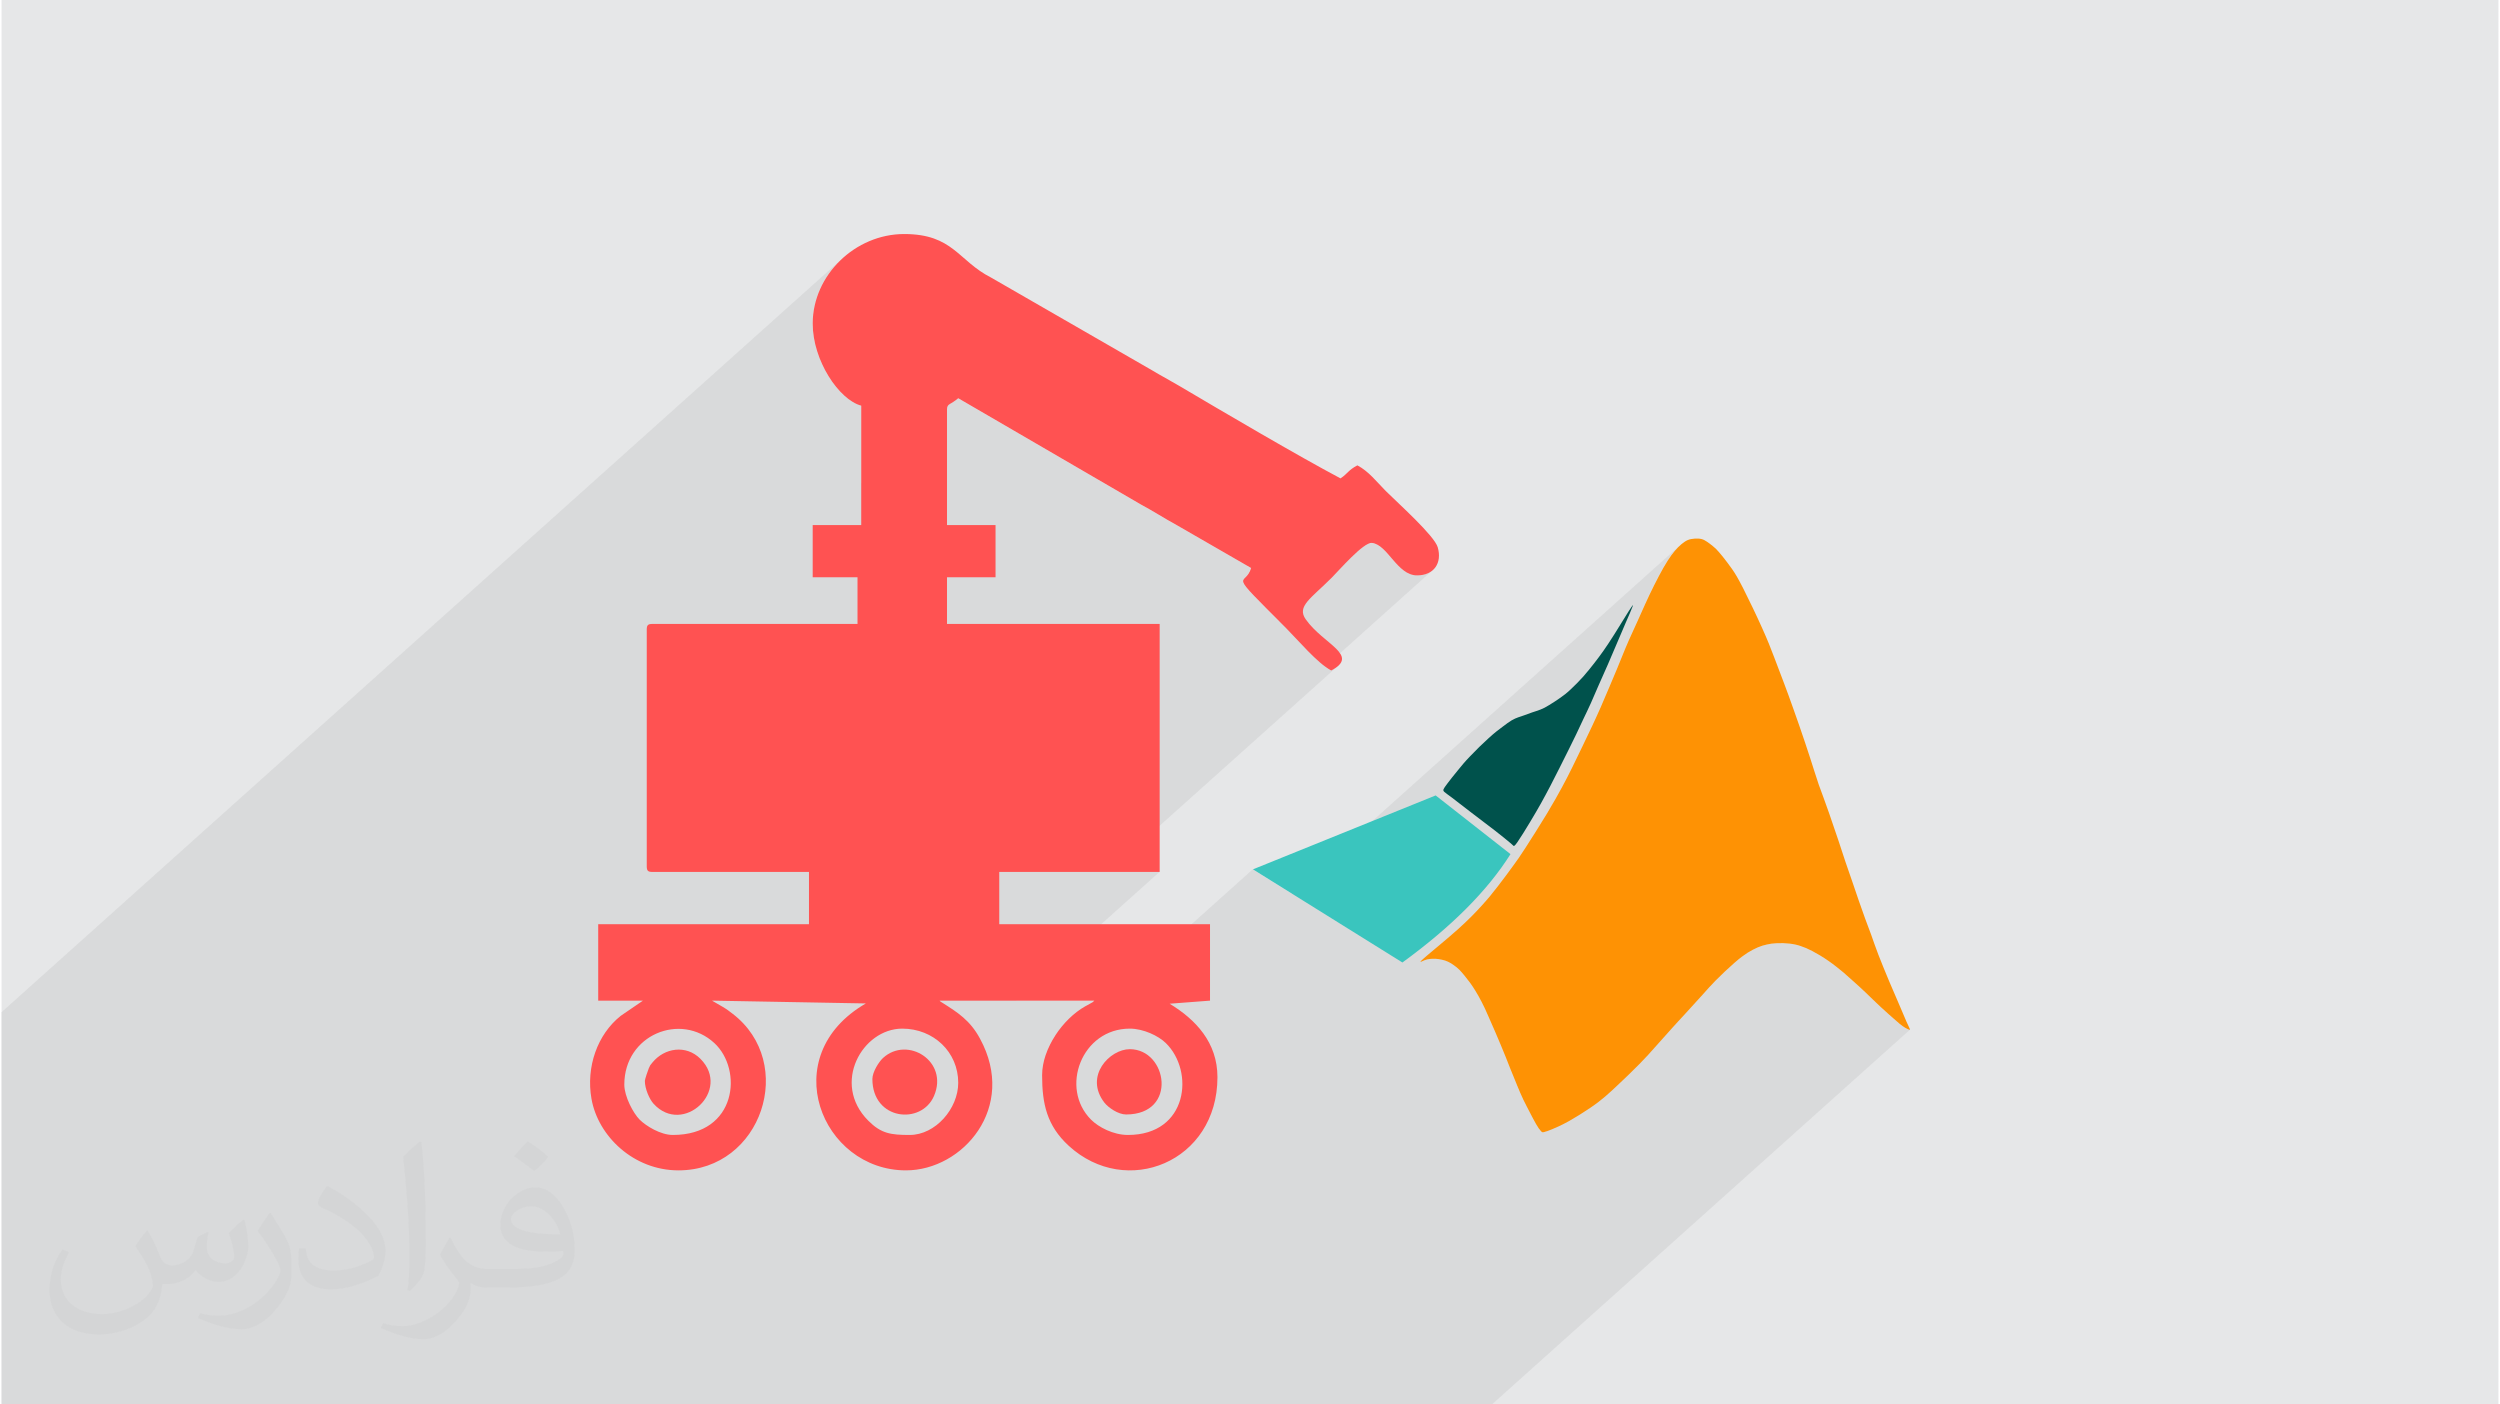
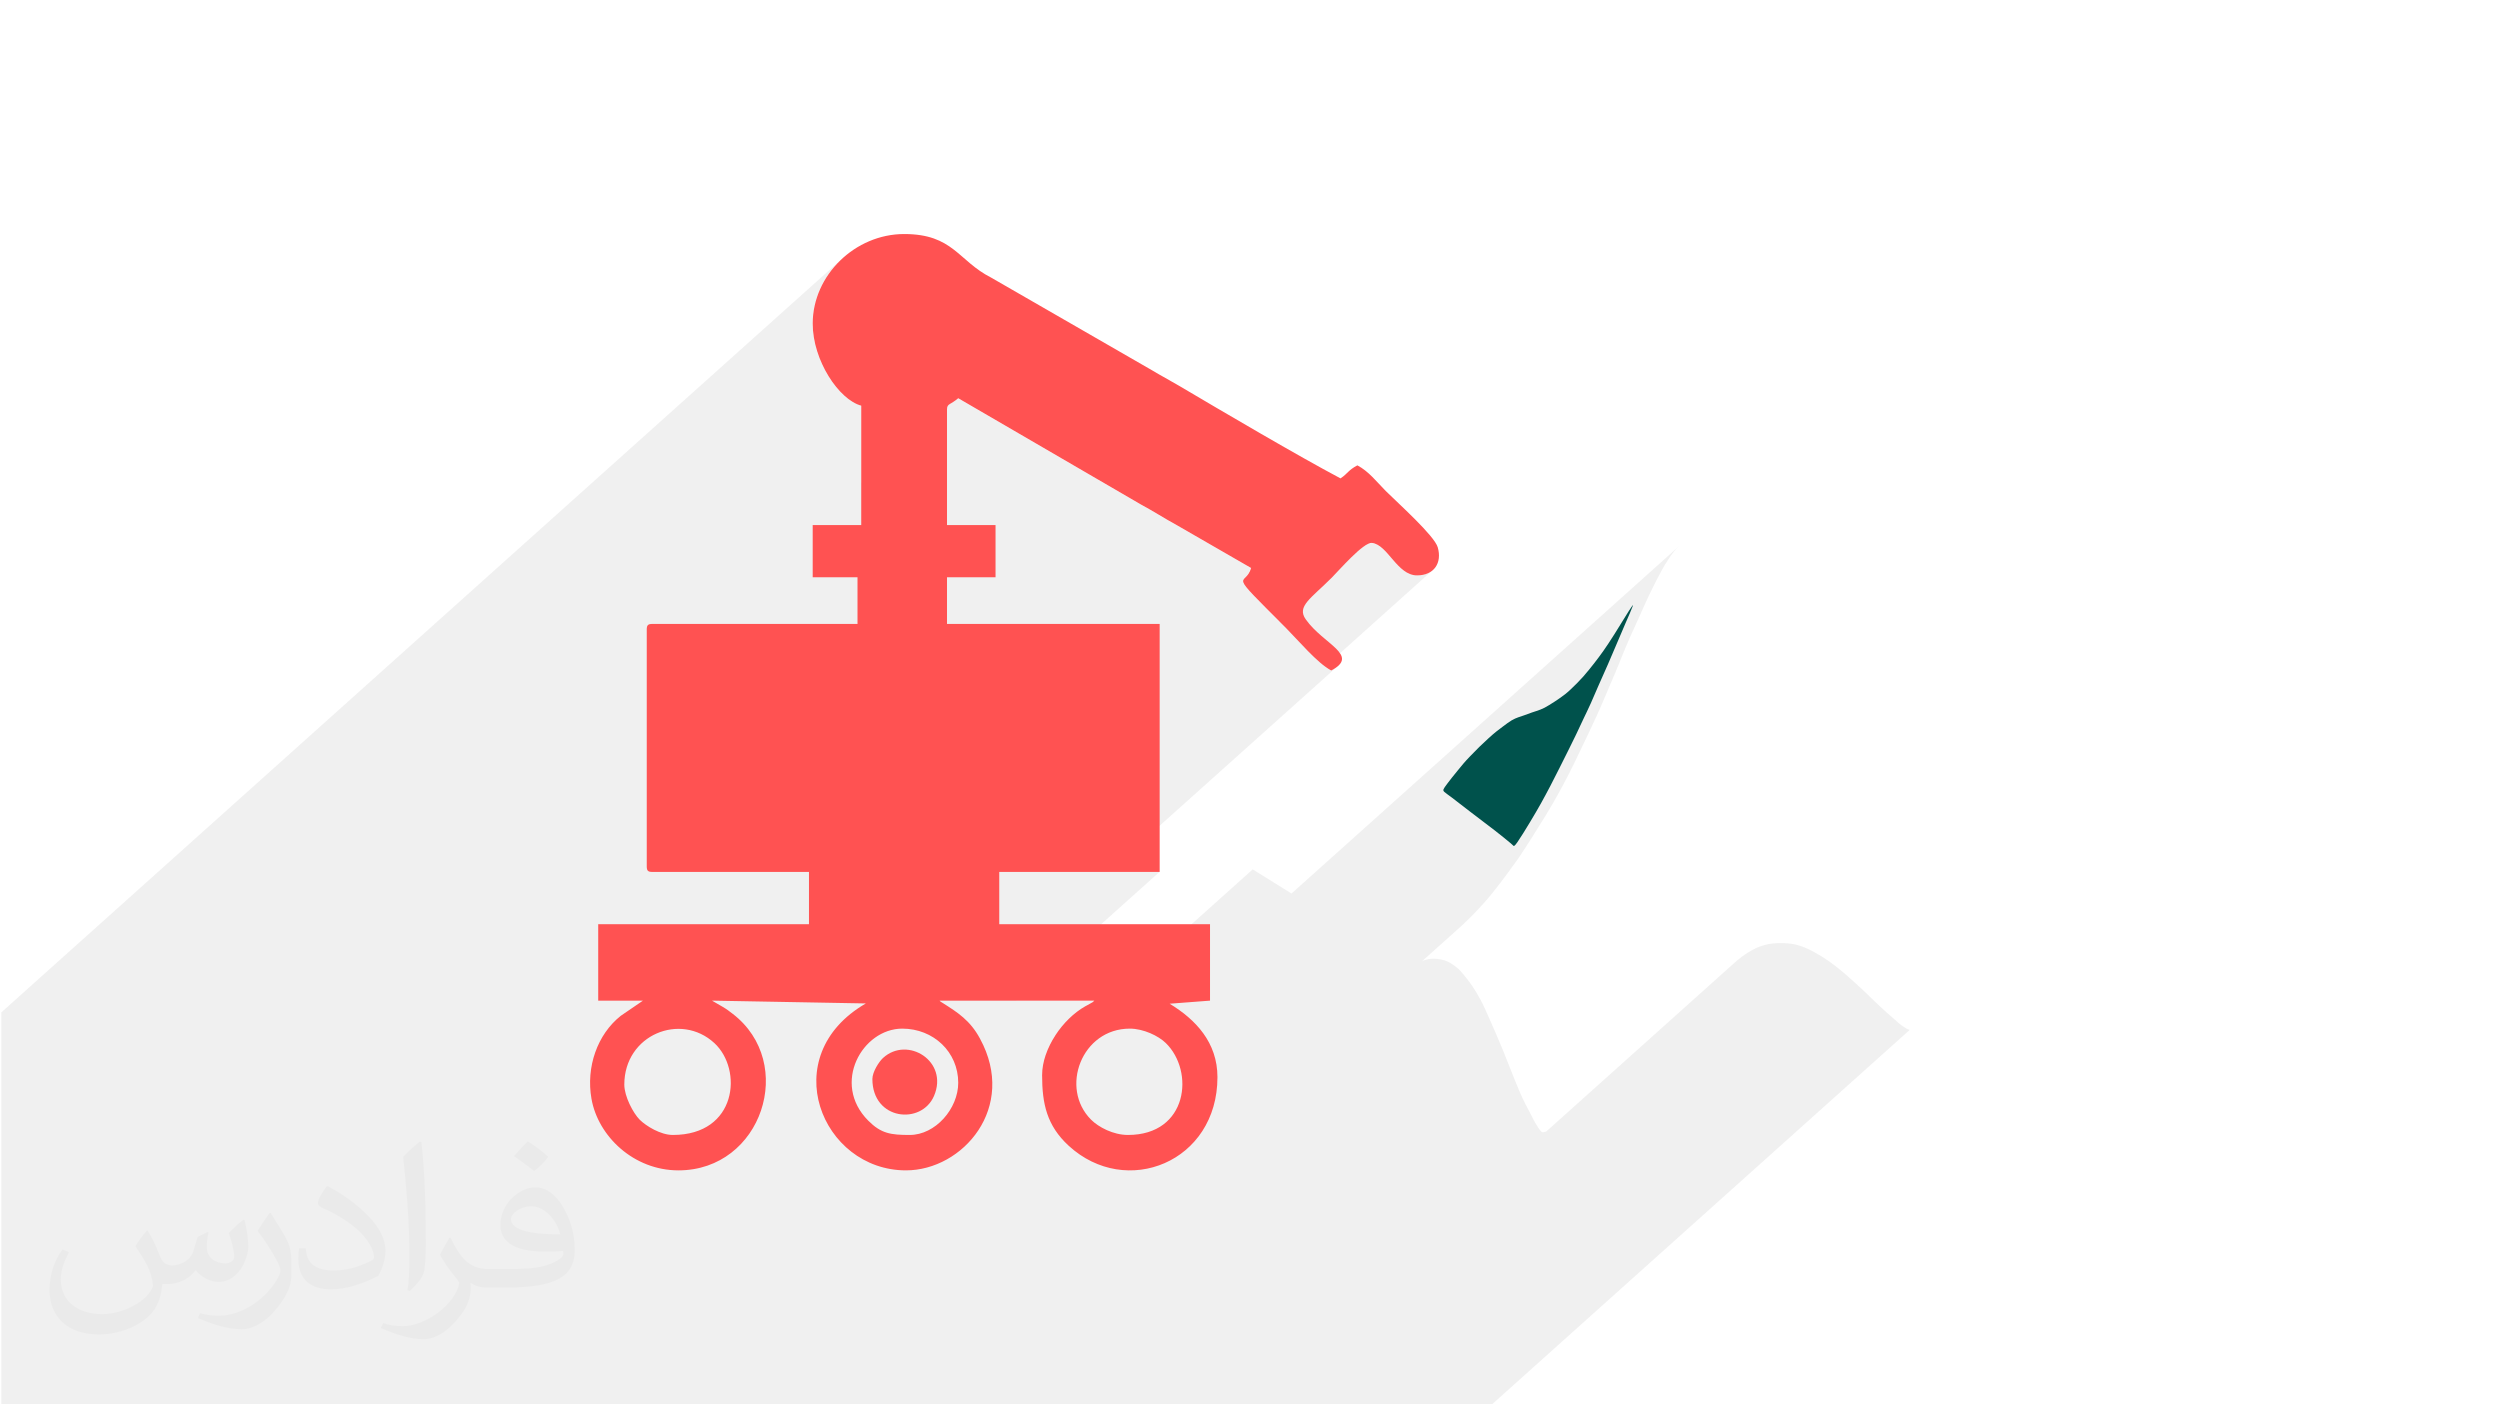
<svg xmlns="http://www.w3.org/2000/svg" xml:space="preserve" width="356px" height="200px" version="1.0" shape-rendering="geometricPrecision" text-rendering="geometricPrecision" image-rendering="optimizeQuality" fill-rule="evenodd" clip-rule="evenodd" viewBox="0 0 35600 20025">
  <g id="Layer_x0020_1">
    <g id="_2232774899520">
-       <path fill="#E6E7E8" d="M0 0l35600 0 0 20025 -35600 0 0 -20025z" />
      <path fill="#373435" fill-opacity="0.078" d="M13169 20025l13 0 12 0 11 0 0 0 19 0 54 0 77 0 110 0 119 0 141 0 146 0 161 0 192 0 209 0 272 0 364 0 607 0 468 0 391 0 317 0 310 0 255 0 179 0 65 0 22 0 28 0 21 0 37 0 70 0 13 0 83 0 31 0 1 0 8 0 189 0 197 0 245 0 386 0 402 0 306 0 335 0 441 0 350 0 185 0 142 0 83 0 12 0 5960 -5343 -2 1 -2 0 -4 -1 -3 -1 -5 -2 -5 -2 -6 -2 -7 -3 -7 -3 -7 -4 -8 -5 -9 -5 -9 -6 -9 -6 -10 -6 -10 -7 -11 -8 -10 -7 -10 -8 -10 -8 -10 -8 -10 -9 -10 -9 -11 -9 -11 -11 -13 -11 -14 -12 -15 -13 -17 -15 -19 -17 -20 -17 -22 -19 -22 -20 -24 -22 -25 -23 -26 -24 -27 -24 -27 -26 -28 -26 -27 -27 -27 -26 -27 -26 -25 -25 -25 -24 -24 -22 -23 -22 -21 -20 -21 -19 -20 -18 -19 -18 -19 -17 -18 -16 -18 -17 -18 -16 -19 -16 -18 -17 -19 -17 -20 -17 -21 -18 -21 -19 -24 -19 -24 -20 -26 -21 -26 -21 -28 -22 -29 -21 -29 -22 -30 -21 -30 -20 -30 -20 -30 -19 -29 -18 -30 -17 -28 -17 -27 -15 -26 -14 -24 -12 -23 -11 -21 -10 -21 -9 -19 -9 -20 -7 -18 -7 -19 -6 -18 -6 -19 -6 -19 -5 -19 -5 -19 -4 -21 -3 -21 -4 -21 -2 -23 -3 -23 -1 -23 -2 -24 -1 -23 0 -23 0 -23 0 -21 1 -21 1 -19 2 -19 1 -18 3 -17 2 -17 3 -17 3 -16 4 -16 3 -16 4 -15 5 -16 5 -16 5 -16 6 -17 6 -17 7 -16 7 -18 8 -17 9 -18 9 -18 10 -19 11 -18 11 -20 11 -19 13 -20 13 -21 15 -22 16 -24 19 -26 20 -27 23 -30 26 -2681 2403 -12 4 -10 3 -10 2 -7 2 -7 1 -6 0 -6 -1 -5 -3 -5 -3 -5 -5 -6 -7 -7 -7 -8 -10 -8 -11 -8 -12 -9 -13 -9 -15 -10 -15 -9 -16 -10 -17 -10 -17 -10 -18 -10 -20 -10 -19 -10 -21 -11 -21 -12 -22 -11 -22 -12 -23 -13 -24 -12 -24 -13 -24 -12 -24 -12 -25 -12 -24 -12 -24 -11 -25 -11 -24 -11 -25 -11 -25 -11 -26 -11 -27 -11 -28 -13 -30 -12 -30 -13 -31 -13 -33 -13 -32 -13 -34 -14 -34 -14 -34 -13 -34 -14 -35 -14 -35 -15 -37 -15 -39 -16 -40 -18 -43 -19 -45 -20 -48 -21 -51 -22 -51 -22 -52 -23 -51 -21 -49 -21 -47 -19 -43 -17 -39 -16 -36 -14 -31 -13 -29 -12 -26 -12 -25 -11 -23 -12 -22 -11 -22 -12 -22 -12 -21 -11 -21 -12 -20 -11 -20 -11 -18 -11 -18 -11 -17 -10 -15 -10 -16 -9 -14 -10 -14 -9 -14 -10 -14 -9 -13 -10 -13 -10 -13 -10 -14 -10 -12 -10 -13 -10 -12 -10 -13 -9 -11 -9 -12 -9 -10 -9 -11 -9 -10 -9 -10 -9 -10 -9 -9 -8 -9 -9 -9 -9 -8 -10 -8 -9 -8 -10 -8 -9 -7 -10 -8 -10 -7 -10 -7 -11 -8 -10 -6 -11 -7 -10 -6 -11 -6 -10 -6 -11 -5 -11 -5 -10 -5 -11 -4 -11 -3 -10 -4 -11 -3 -11 -3 -12 -2 -12 -3 -12 -2 -12 -2 -12 -2 -12 -2 -12 -1 -11 -1 -11 -1 -11 0 -11 -1 -10 1 -10 0 -10 1 -10 0 -9 1 -10 1 -9 2 -9 1 -9 2 -9 1 -9 3 -9 2 -9 3 -9 3 -9 3 -9 4 -8 4 -8 3 -3 2 509 -456 54 -49 50 -47 47 -45 43 -43 41 -41 38 -40 35 -38 34 -37 32 -35 30 -35 30 -34 28 -34 28 -34 28 -35 28 -35 28 -37 30 -38 29 -39 30 -39 29 -39 28 -38 26 -36 25 -35 23 -31 21 -28 19 -27 18 -25 18 -26 19 -28 21 -32 24 -37 28 -42 32 -50 36 -56 39 -61 40 -64 41 -66 41 -66 40 -64 38 -62 35 -58 32 -55 30 -51 27 -47 25 -45 24 -43 22 -40 21 -39 20 -37 19 -36 19 -36 18 -34 17 -35 18 -34 17 -35 18 -36 18 -35 18 -37 18 -37 18 -37 18 -38 18 -38 18 -37 18 -38 18 -37 17 -36 18 -37 17 -36 17 -35 16 -35 16 -35 17 -34 15 -34 16 -33 15 -34 16 -33 16 -35 15 -34 16 -36 17 -37 16 -38 17 -38 16 -39 17 -39 17 -39 16 -38 15 -37 16 -36 14 -34 14 -32 13 -31 13 -30 12 -28 12 -28 11 -26 10 -26 10 -25 11 -24 10 -24 9 -24 10 -25 10 -24 10 -25 10 -25 11 -27 11 -27 12 -28 11 -28 13 -29 13 -30 13 -31 13 -31 14 -32 15 -32 14 -32 15 -33 15 -32 15 -33 14 -32 15 -31 14 -31 13 -31 14 -30 14 -30 13 -30 14 -31 14 -31 14 -31 15 -33 15 -33 16 -33 16 -35 16 -34 17 -34 17 -35 17 -34 17 -34 17 -34 18 -33 17 -32 17 -32 16 -30 16 -30 16 -28 15 -26 15 -25 15 -23 14 -22 13 -21 13 -20 13 -19 13 -18 13 -17 12 -16 12 -15 12 -15 12 -14 12 -13 12 -13 12 -12 13 -12 12 -11 12 -11 -5546 4971 -553 -344 -2955 2649 1 -4 59 -142 73 -128 561 -503 -1116 0 2047 -1835 -733 0 3293 -2951 -114 79 -77 -48 -8 -7 1526 -1369 -59 37 -73 23 -85 8 -100 -19 -89 -50 -80 -71 -75 -83 -72 -83 -72 -75 -75 -55 -81 -27 -55 14 -71 44 -82 68 -1110 995 -183 -183 -182 -187 -105 -117 -44 -68 1 -42 30 -34 41 -49 37 -84 -85 -49 1425 -1277 24 -22 22 -22 23 -22 -1496 1342 -959 -553 -69 -38 -67 -38 -65 -39 -64 -38 -64 -38 -64 -37 -65 -37 -65 -36 -2606 -1516 -39 31 -33 23 -28 16 -22 14 -17 13 -1244 1115 0 -1106 -121 -53 -122 -92 -116 -124 -106 -151 -92 -172 -71 -186 -47 -195 -17 -197 7 -128 21 -126 33 -121 45 -117 56 -111 67 -105 76 -99 86 -91 -11956 10718 0 548 0 1790 0 402 0 47 0 633 0 24 0 27 0 569 0 125 0 572 0 665 0 189 324 0 316 0 169 0 59 0 147 0 917 0 153 0 563 0 75 0 69 0 251 0 340 0 166 0 158 0 125 0 41 0 494 0 4 0 44 0 52 0 43 0 686 0 460 0 100 0 12 0 67 0 57 0 36 0 17 0 21 0 435 0 213 0 251 0 86 0 45 0 60 0 81 0 103 0 45 0 25 0 733 0 404 0 76 0 365 0 196 0 74 0 1 0 13 0 159 0 270 0 28 0 196 0 284 0 159 0 2 0 6 0 5 0 20 0 83 0 147 0 15 0 34 0 24 0 24 0 51 0 26 0 34 0 6 0 28 0 34 0 20 0 24 0 2 0 15 0 51 0 3 0 51 0 26 0 1 0 28 0 10 0 61 0 100 0 139 0 82 0 81 0 8 0 146 0 55 0 181 0 183 0 38 0 57 0 92 0 170 0 150 0 55 0 32 0 1 0 0 0 7 0 8 0 152 0 38 0 69 0 37 0 30 0 80 0 79 0z" />
      <g>
        <g>
          <path fill="#FF5252" d="M12948 16182c-270,0 -407,-19 -592,-205 -527,-530 -82,-1311 486,-1311 444,0 798,332 798,772 0,369 -325,744 -692,744zm-4069 -718c0,-711 803,-1036 1284,-592 408,376 326,1310 -592,1310 -175,0 -381,-127 -473,-218 -91,-91 -219,-331 -219,-500zm7207 -798c194,0 409,103 513,205 413,401 318,1311 -539,1311 -210,0 -419,-111 -526,-218 -451,-451 -134,-1298 552,-1298zm-4521 -10052c0,525 373,1085 692,1170l0 1702 -692 0 0 745 639 0 0 665 -2926 0c-61,0 -79,18 -79,79l0 3378c0,61 18,79 79,79l2234 0 0 745 -3005 0 0 1090 638 0 -316 216c-333,264 -498,728 -418,1184 94,534 602,1020 1240,1020 1191,0 1691,-1531 771,-2234 -48,-37 -80,-62 -141,-98l-152 -88 2194 40c-1296,749 -632,2380 572,2380 810,0 1590,-897 1055,-1879 -140,-260 -319,-373 -530,-507 -49,-31 -19,-9 -46,-34l2207 0c-38,34 -8,11 -63,44 -26,16 -46,25 -69,38 -315,178 -613,597 -613,982 0,405 67,718 379,1005 820,754 2121,233 2121,-978 0,-494 -310,-822 -682,-1047l576 -44 0 -1090 -3005 0 0 -745 2287 0 0 -3536 -3032 0 0 -665 692 0 0 -745 -692 0 0 -1649c0,-85 48,-62 160,-159l2606 1516c177,95 336,199 523,301l1046 603c-78,290 -379,-20 499,857 170,171 448,502 644,605 414,-219 -110,-371 -363,-729 -132,-186 72,-296 370,-594 99,-99 453,-508 573,-496 226,24 359,463 644,463 243,0 359,-178 295,-400 -47,-166 -570,-633 -741,-803 -131,-132 -240,-278 -405,-366 -134,71 -134,115 -240,186 -606,-321 -1679,-952 -2298,-1318 -138,-82 -262,-146 -389,-223l-2295 -1322c-470,-238 -539,-621 -1240,-621 -697,0 -1304,585 -1304,1277z" />
          <path fill="#FF5252" d="M12416 15384c0,589 699,660 879,241 212,-495 -379,-859 -727,-541 -59,54 -152,200 -152,300z" />
-           <path fill="#FF5252" d="M9172 15411c0,113 65,261 125,327 420,459 1114,-192 668,-641 -206,-207 -515,-156 -684,51 -36,44 -30,33 -52,81 -11,24 -57,161 -57,182z" />
-           <path fill="#FF5252" d="M16033 15890c741,0 591,-931 53,-931 -285,0 -654,383 -362,762 55,71 197,169 309,169z" />
        </g>
        <g>
-           <path fill="#3AC5BE" d="M20447 11341l1067 837c-327,520 -840,1035 -1541,1545l-2131 -1328 2605 -1054z" />
          <path fill="#00524C" d="M21613 12007c41,-59 117,-181 178,-283 62,-103 110,-185 157,-269 46,-84 92,-168 135,-251 44,-84 86,-167 132,-259 46,-92 98,-194 137,-274 40,-80 68,-139 100,-204 31,-67 66,-141 101,-215 36,-75 72,-149 107,-227 35,-78 69,-160 110,-253 41,-94 89,-199 134,-302 45,-103 87,-202 128,-299 41,-97 81,-191 123,-288 42,-96 85,-194 99,-234 15,-40 0,-21 -52,61 -51,81 -139,225 -206,332 -68,107 -114,177 -158,239 -44,62 -85,117 -131,176 -45,58 -96,121 -155,189 -60,66 -128,136 -183,186 -53,50 -92,79 -142,115 -51,35 -112,77 -162,106 -48,30 -85,49 -124,64 -38,15 -78,27 -117,40 -40,14 -79,29 -113,41 -33,11 -60,19 -88,30 -28,10 -57,22 -93,43 -36,22 -78,52 -130,92 -54,39 -117,88 -198,162 -82,74 -184,173 -261,255 -78,80 -130,144 -184,211 -55,66 -110,137 -144,182 -33,44 -46,63 -52,77 -7,14 -7,24 9,40 17,16 50,38 110,83 59,45 146,113 258,199 112,86 251,190 357,272 105,82 179,143 217,175 38,33 41,37 42,39 2,2 2,0 6,2 4,2 12,6 53,-53l0 0z" />
-           <path fill="#FE9204" d="M20234 13714c10,-2 33,-15 57,-24 24,-9 48,-14 72,-17 25,-3 51,-4 81,-3 29,2 63,7 94,14 31,7 58,15 87,29 28,13 57,31 84,51 27,19 52,40 76,63 23,24 46,50 71,81 25,31 53,66 79,101 26,36 50,71 78,117 28,46 61,103 91,162 31,59 59,120 107,231 49,109 117,267 169,392 53,125 88,217 124,308 37,91 73,181 105,258 31,76 58,139 89,204 31,65 67,131 97,190 31,59 57,111 83,155 25,44 50,80 68,99 17,20 25,22 47,16 23,-5 60,-18 118,-42 57,-24 135,-58 234,-113 99,-56 220,-131 310,-193 90,-61 150,-109 208,-158 58,-49 113,-101 198,-181 85,-79 198,-189 291,-283 92,-93 163,-172 241,-261 79,-88 165,-186 229,-256 63,-71 104,-113 178,-194 74,-80 182,-199 254,-279 72,-80 108,-123 182,-198 74,-75 186,-181 270,-254 83,-73 138,-112 189,-145 52,-32 100,-57 144,-76 45,-19 87,-32 129,-41 43,-10 88,-17 144,-19 56,-3 124,-1 183,6 59,7 108,18 157,35 50,16 99,37 165,71 67,35 151,85 230,140 81,56 155,117 216,167 60,52 105,93 154,137 48,43 100,90 165,152 65,62 142,139 213,204 70,65 132,119 175,157 43,37 67,60 94,82 27,22 55,42 79,56 24,14 42,22 54,26 11,4 16,4 9,-14 -7,-18 -25,-53 -48,-104 -22,-51 -50,-118 -91,-214 -41,-97 -97,-224 -153,-356 -56,-133 -112,-271 -156,-384 -43,-112 -73,-201 -101,-280 -29,-79 -57,-151 -87,-233 -30,-81 -62,-172 -91,-257 -29,-84 -55,-161 -87,-255 -32,-94 -71,-204 -104,-301 -32,-96 -58,-179 -99,-301 -41,-122 -96,-283 -134,-392 -38,-109 -59,-166 -81,-226 -22,-60 -45,-121 -65,-177 -20,-57 -36,-107 -66,-202 -30,-95 -74,-234 -128,-394 -53,-159 -116,-340 -167,-482 -51,-143 -88,-247 -133,-365 -44,-118 -94,-250 -142,-374 -47,-124 -92,-240 -171,-415 -79,-177 -192,-412 -268,-562 -76,-149 -114,-212 -159,-277 -45,-65 -97,-131 -136,-181 -41,-50 -69,-83 -98,-112 -30,-28 -60,-51 -87,-72 -28,-20 -53,-38 -78,-51 -24,-12 -50,-19 -82,-21 -33,-2 -73,1 -106,7 -34,7 -60,18 -89,37 -30,19 -62,47 -95,79 -32,32 -63,69 -97,115 -34,46 -69,103 -111,174 -41,73 -88,161 -134,253 -46,91 -90,185 -129,271 -39,85 -72,161 -110,245 -39,83 -80,173 -117,257 -37,84 -69,161 -97,231 -27,69 -52,129 -80,196 -27,67 -60,142 -99,235 -40,93 -87,205 -130,304 -44,100 -84,186 -126,276 -43,91 -88,186 -136,285 -47,99 -97,203 -144,297 -47,96 -92,182 -146,283 -55,101 -119,217 -216,378 -97,160 -227,365 -307,489 -79,123 -110,165 -168,245 -57,79 -142,195 -220,295 -76,100 -145,184 -232,279 -87,97 -193,206 -342,340 -148,132 -340,290 -438,373 -97,83 -101,92 -91,91l0 0z" />
        </g>
      </g>
      <path fill="#373435" fill-opacity="0.031" d="M2082 17547c68,103 112,202 155,312 32,64 49,183 199,183 44,0 107,-14 163,-45 63,-33 111,-83 136,-159l60 -202 146 -72 10 10c-20,76 -25,149 -25,206 0,169 146,233 262,233 68,0 129,-33 129,-95 0,-80 -34,-216 -78,-338 68,-68 136,-136 214,-191l12 6c34,144 53,286 53,381 0,93 -41,196 -75,264 -70,132 -194,237 -344,237 -114,0 -241,-57 -328,-163l-5 0c-82,102 -209,194 -412,194l-63 0c-10,134 -39,229 -83,314 -121,237 -480,404 -818,404 -470,0 -706,-272 -706,-633 0,-223 73,-431 185,-578l92 38c-70,134 -117,261 -117,385 0,338 275,499 592,499 294,0 658,-187 724,-404 -25,-237 -114,-349 -250,-565 41,-72 94,-144 160,-221l12 0zm5421 -1274c99,62 196,136 291,220 -53,75 -119,143 -201,203 -95,-77 -190,-143 -287,-213 66,-74 131,-146 197,-210zm51 926c-160,0 -291,105 -291,183 0,167 320,219 703,217 -48,-196 -216,-400 -412,-400zm-359 895c208,0 390,-6 529,-41 155,-40 286,-118 286,-172 0,-14 0,-31 -5,-45 -87,8 -187,8 -274,8 -282,0 -498,-64 -583,-222 -21,-44 -36,-93 -36,-149 0,-153 66,-303 182,-406 97,-85 204,-138 313,-138 197,0 354,158 464,408 60,136 101,293 101,491 0,132 -36,243 -118,326 -153,148 -435,204 -867,204l-196 0 0 0 -51 0c-107,0 -184,-19 -245,-66l-10 0c3,25 5,49 5,72 0,97 -32,221 -97,320 -192,286 -400,410 -580,410 -182,0 -405,-70 -606,-161l36 -70c65,27 155,45 279,45 325,0 752,-313 805,-618 -12,-25 -34,-58 -65,-93 -95,-113 -155,-208 -211,-307 48,-95 92,-171 133,-240l17 -2c139,283 265,446 546,446l44 0 0 0 204 0zm-1408 299c24,-130 26,-276 26,-413l0 -202c0,-377 -48,-926 -87,-1283 68,-74 163,-160 238,-218l22 6c51,450 63,971 63,1452 0,126 -5,249 -17,340 -7,114 -73,200 -214,332l-31 -14zm-1449 -596c7,177 94,317 398,317 189,0 349,-49 526,-134 32,-14 49,-33 49,-49 0,-111 -85,-258 -228,-392 -139,-126 -323,-237 -495,-311 -59,-25 -78,-52 -78,-77 0,-51 68,-158 124,-235l19 -2c197,103 417,256 580,427 148,157 240,316 240,489 0,128 -39,249 -102,361 -216,109 -446,192 -674,192 -277,0 -466,-130 -466,-436 0,-33 0,-84 12,-150l95 0zm-501 -503l172 278c63,103 122,215 122,392l0 227c0,183 -117,379 -306,573 -148,132 -279,188 -400,188 -180,0 -386,-56 -624,-159l27 -70c75,20 162,37 269,37 342,-2 692,-252 852,-557 19,-35 26,-68 26,-91 0,-35 -19,-74 -34,-109 -87,-165 -184,-315 -291,-454 56,-88 112,-173 173,-257l14 2z" />
    </g>
  </g>
</svg>